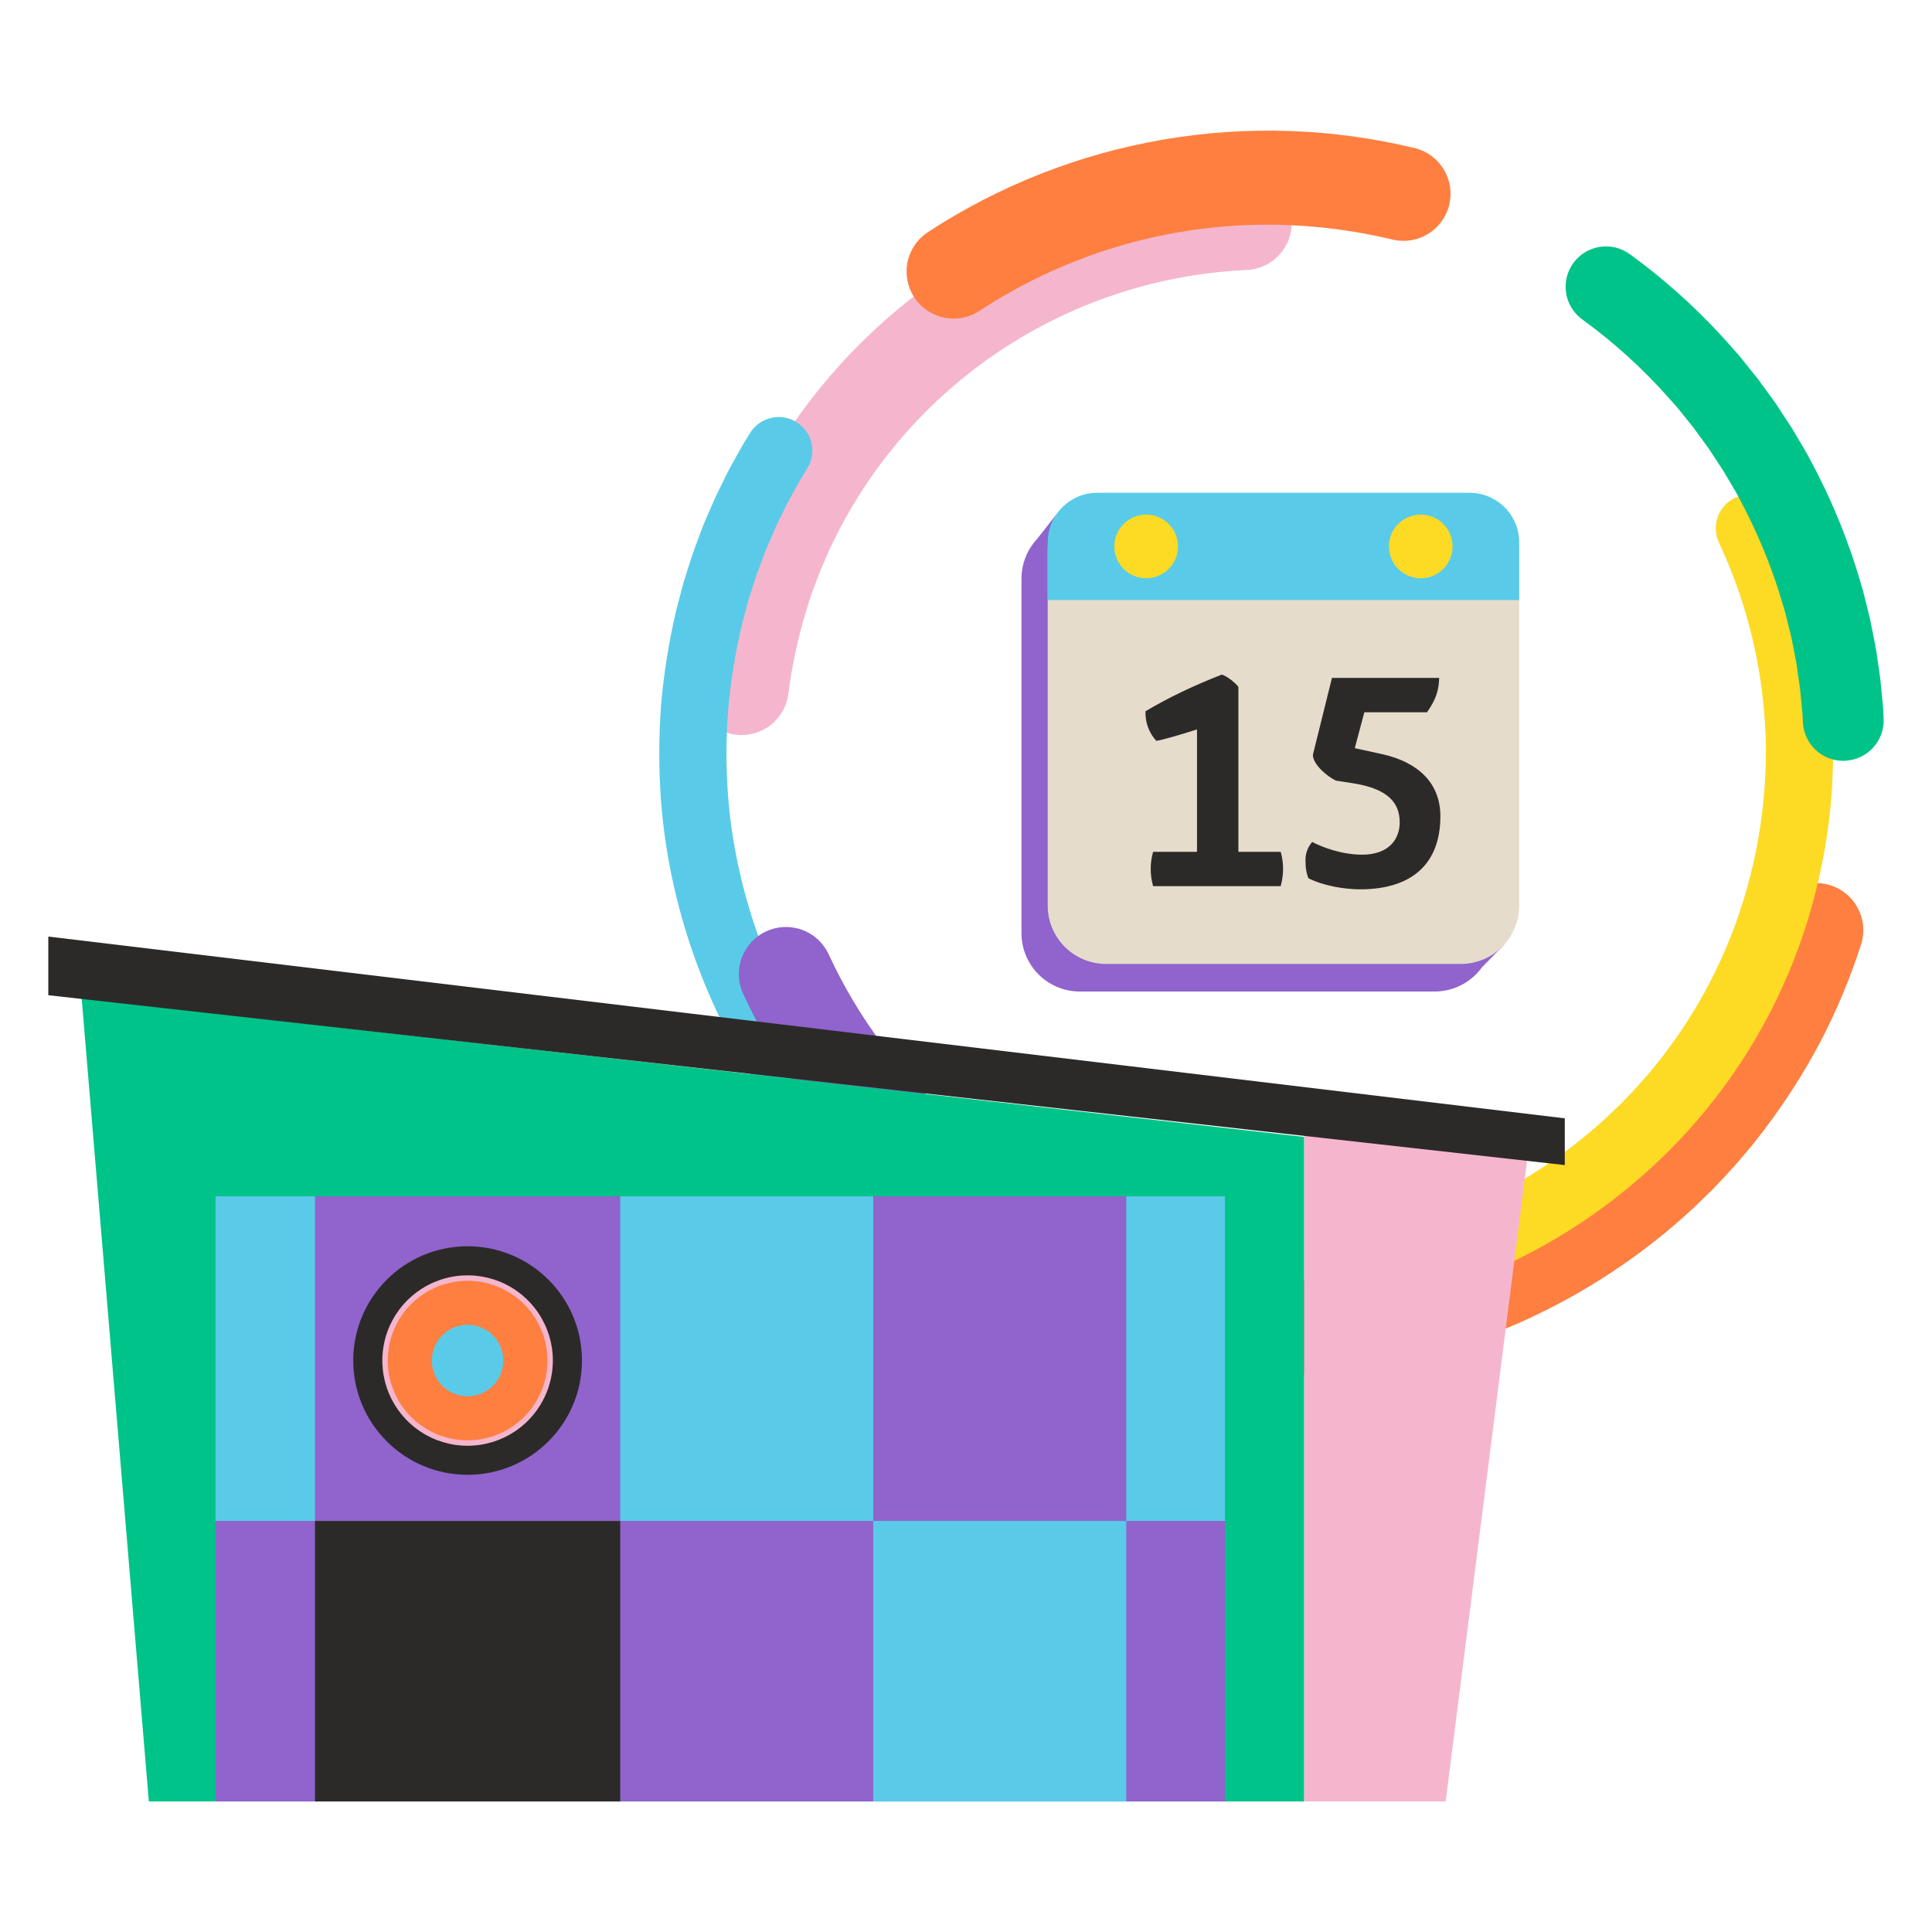
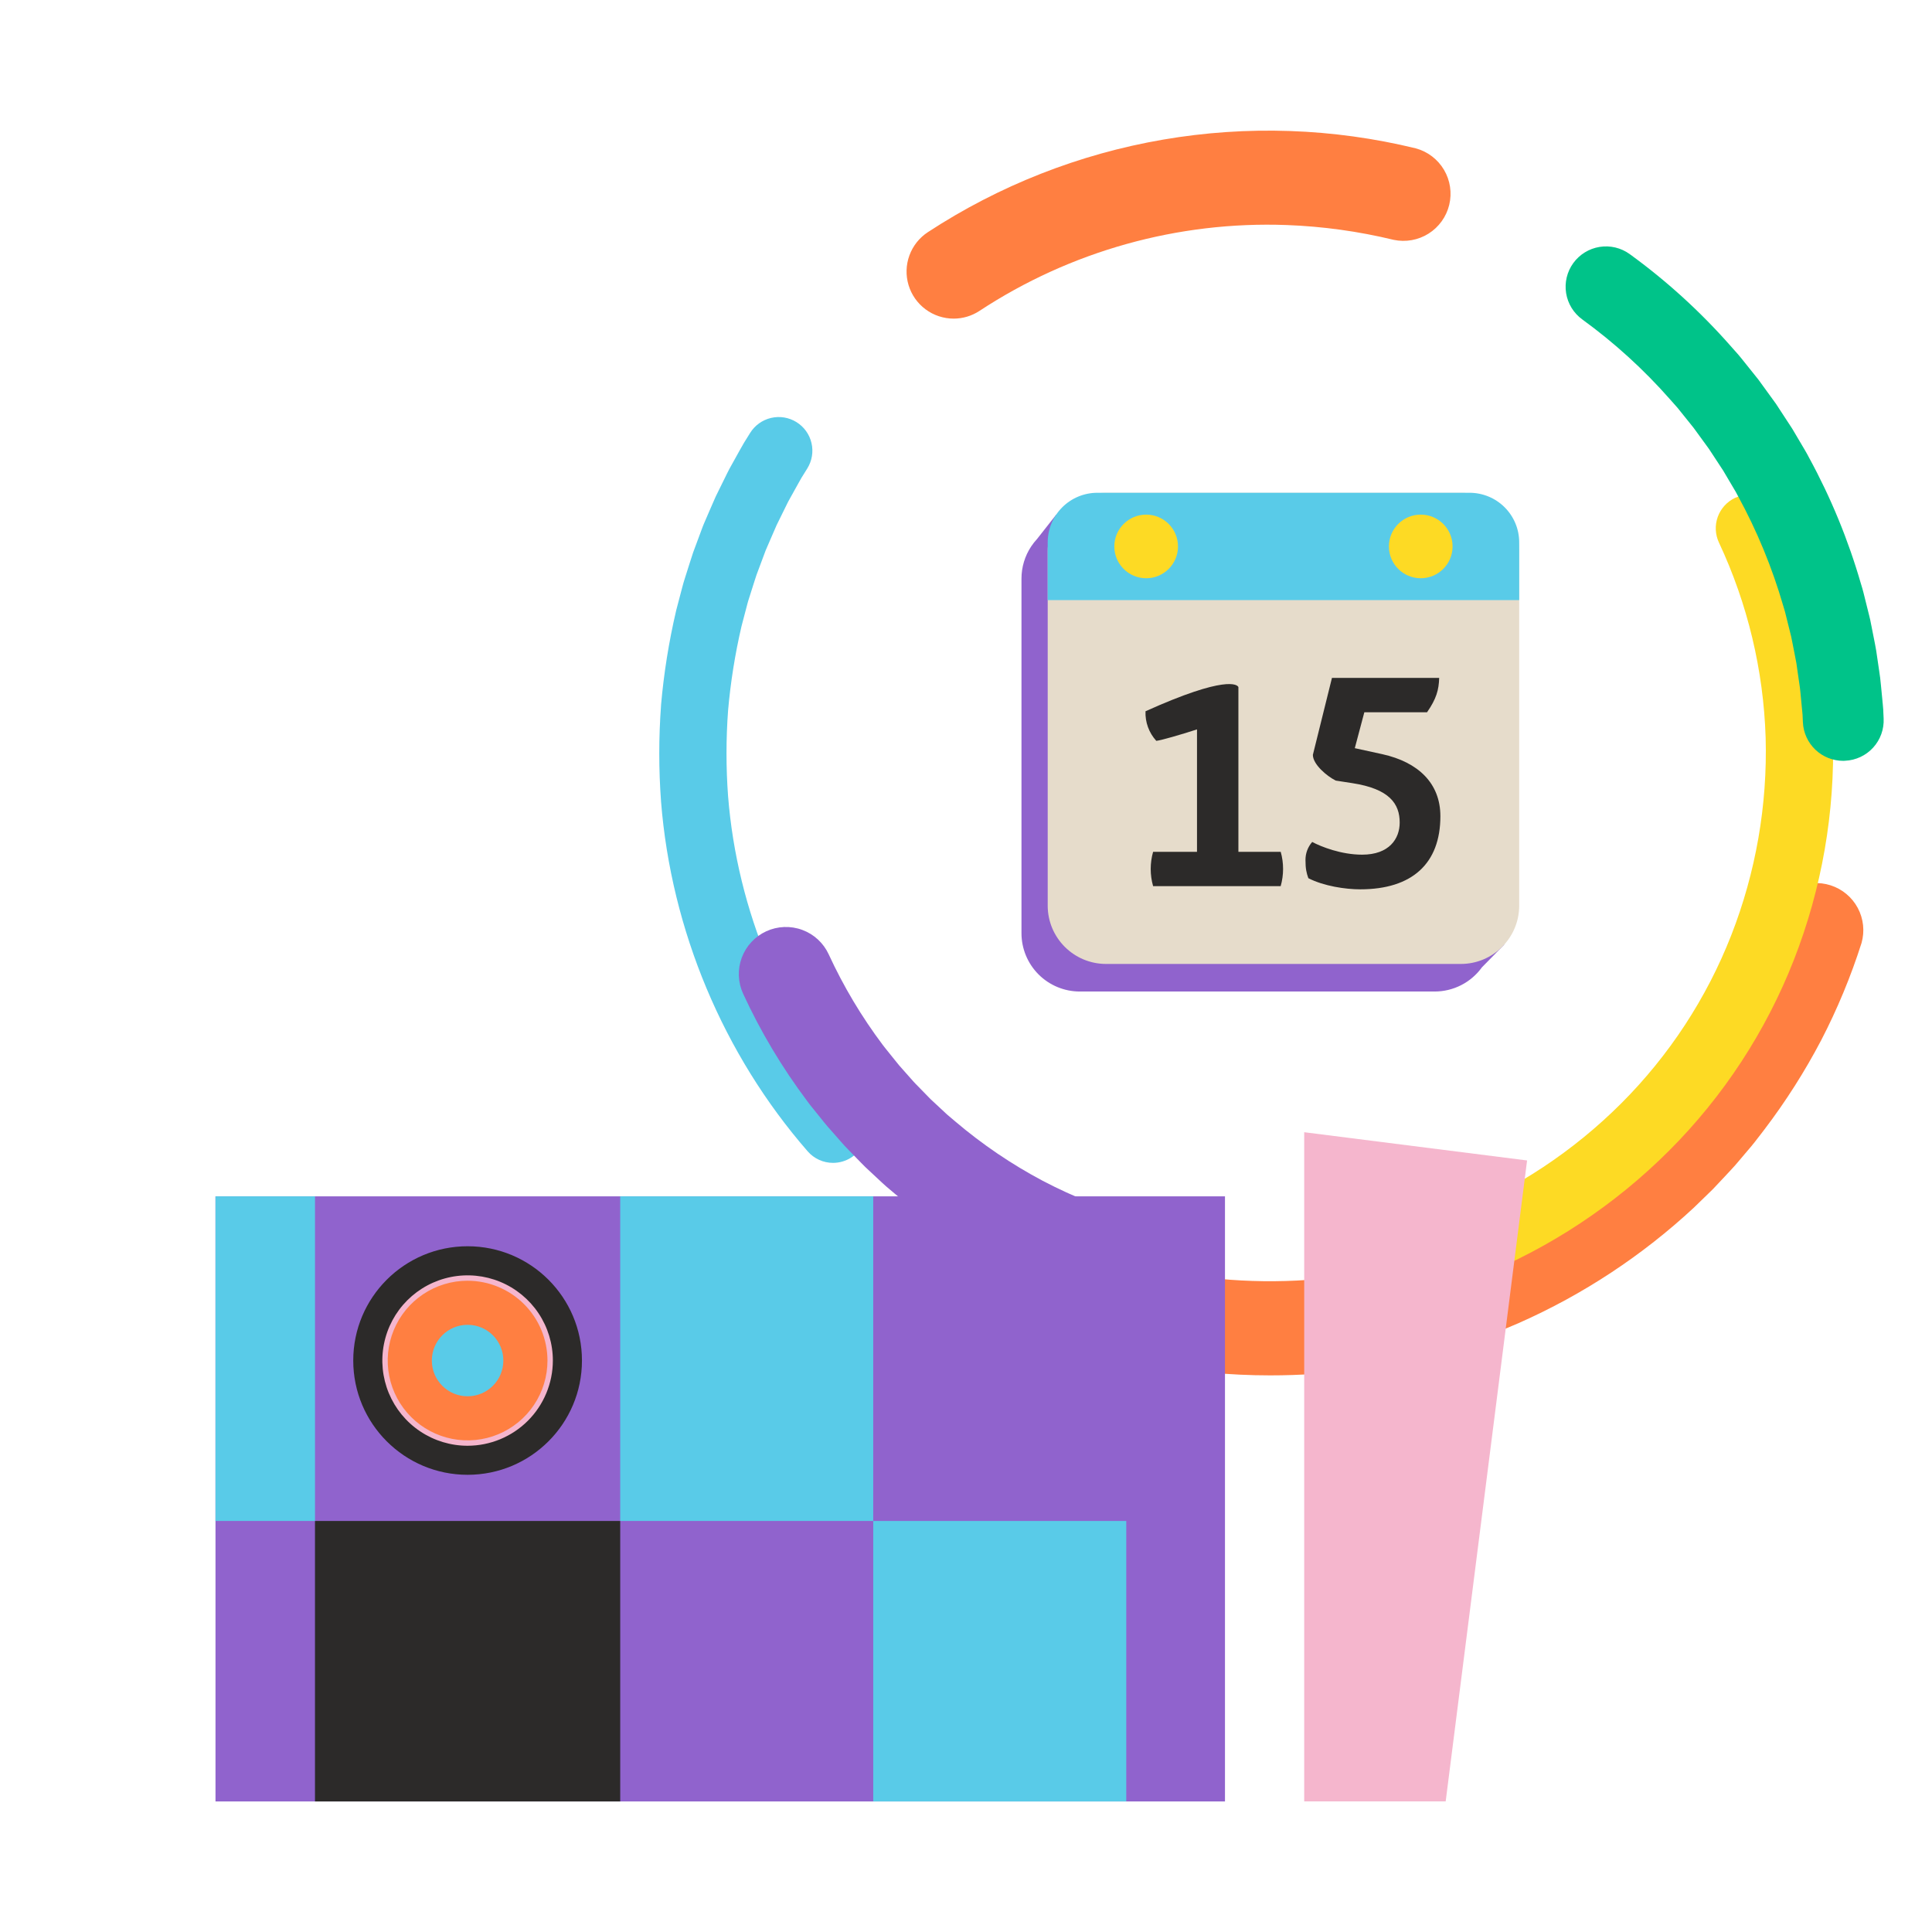
<svg xmlns="http://www.w3.org/2000/svg" width="200" height="200" viewBox="0 0 200 200" fill="none">
  <g clip-path="url(#clip0_6097_20191)">
    <path d="M131.487 142.379C129.411 142.379 127.327 142.281 125.255 142.088C123.967 141.967 122.78 141.339 121.955 140.344C121.13 139.348 120.734 138.066 120.855 136.779C120.976 135.492 121.604 134.305 122.6 133.481C123.597 132.656 124.88 132.261 126.168 132.382C129.232 132.671 132.315 132.709 135.386 132.496L137.916 132.252L138.096 132.227L140.605 131.86L143.014 131.385L143.266 131.333L143.348 131.312L144.573 131.007C150.584 129.522 156.292 127.012 161.448 123.587C164.015 121.891 166.438 119.989 168.694 117.898L170.4 116.237C170.744 115.879 171.086 115.512 171.446 115.123C171.64 114.914 171.834 114.706 172.029 114.498L172.085 114.439C172.224 114.3 172.397 114.091 172.582 113.871L173.579 112.697C173.879 112.355 174.2 111.936 174.539 111.491C174.668 111.32 174.799 111.149 174.932 110.98C176.795 108.522 178.453 105.913 179.887 103.182C181.304 100.442 182.486 97.587 183.421 94.647C183.847 93.456 184.72 92.477 185.855 91.917C186.991 91.357 188.3 91.261 189.505 91.648C190.711 92.035 191.718 92.875 192.315 93.991C192.912 95.107 193.051 96.411 192.703 97.627C191.596 101.096 190.198 104.465 188.522 107.698C186.83 110.922 184.872 114 182.67 116.9L182.64 116.939L182.278 117.411C181.879 117.933 181.429 118.525 180.911 119.114L180.019 120.167C179.757 120.477 179.462 120.828 179.106 121.197C178.928 121.387 178.751 121.577 178.573 121.768C178.183 122.186 177.78 122.62 177.362 123.055L177.248 123.17L175.359 125.006C170.025 129.964 163.903 134.001 157.244 136.952L157.223 136.962C153.889 138.416 150.44 139.59 146.911 140.472L145.717 140.769C145.386 140.857 145.097 140.908 144.864 140.958L142.14 141.492L139.523 141.876C139.321 141.905 139.049 141.946 138.734 141.972L136.137 142.22C134.594 142.327 133.043 142.379 131.487 142.379Z" fill="#FF7F41" />
    <path d="M151.821 132.395C151.012 132.396 150.228 132.114 149.604 131.6C148.98 131.086 148.554 130.371 148.4 129.577C148.246 128.783 148.373 127.961 148.759 127.251C149.146 126.54 149.768 125.987 150.518 125.685C157.007 123.056 162.901 119.151 167.849 114.201C172.793 109.254 176.662 103.34 179.213 96.83C181.762 90.315 182.974 83.353 182.779 76.36C182.557 69.372 180.913 62.502 177.946 56.169C177.752 55.755 177.641 55.307 177.619 54.85C177.598 54.394 177.667 53.937 177.822 53.507C177.978 53.077 178.216 52.682 178.524 52.344C178.832 52.006 179.204 51.732 179.618 51.537C180.032 51.343 180.481 51.232 180.938 51.211C181.395 51.19 181.852 51.258 182.282 51.414C182.712 51.569 183.108 51.807 183.446 52.115C183.784 52.423 184.059 52.795 184.253 53.208C187.622 60.402 189.49 68.205 189.742 76.143C189.967 84.078 188.593 91.977 185.701 99.37C182.803 106.768 178.407 113.489 172.79 119.111C167.176 124.728 160.489 129.159 153.127 132.142C152.712 132.31 152.269 132.396 151.821 132.395Z" fill="#FDDA24" />
-     <path d="M76.776 76.091C76.566 76.092 76.356 76.078 76.148 76.051C74.866 75.886 73.701 75.219 72.911 74.196C72.12 73.173 71.769 71.879 71.933 70.597C72.375 67.14 73.105 63.727 74.117 60.392L74.134 60.338L74.674 58.638C74.759 58.359 74.848 58.131 74.907 57.976C74.919 57.944 74.933 57.911 74.945 57.877L74.975 57.792C75.078 57.522 75.179 57.251 75.28 56.981C75.459 56.496 75.645 55.996 75.838 55.486L75.9 55.335L76.837 53.166C76.953 52.888 77.068 52.654 77.148 52.497L77.196 52.399L77.475 51.82L78.044 50.667C82.845 41.274 90.053 33.321 98.933 27.62C107.814 21.919 118.049 18.675 128.594 18.217C129.236 18.185 129.878 18.28 130.483 18.496C131.089 18.713 131.645 19.047 132.121 19.479C132.597 19.911 132.982 20.433 133.255 21.015C133.528 21.597 133.684 22.227 133.712 22.869C133.74 23.511 133.642 24.152 133.421 24.756C133.201 25.359 132.863 25.913 132.427 26.386C131.992 26.859 131.467 27.241 130.883 27.51C130.3 27.779 129.668 27.93 129.026 27.955C120.212 28.358 111.662 31.079 104.239 35.844C96.816 40.608 90.783 47.248 86.752 55.09L85.98 56.656C85.949 56.722 85.917 56.787 85.883 56.851C85.871 56.879 85.857 56.905 85.844 56.932L85.818 56.993L84.897 59.127C84.739 59.528 84.586 59.941 84.424 60.38C84.321 60.658 84.217 60.937 84.112 61.215C84.082 61.3 84.05 61.384 84.017 61.469C84.006 61.495 83.997 61.522 83.987 61.548L83.445 63.257C82.595 66.062 81.98 68.933 81.608 71.84C81.457 73.014 80.883 74.094 79.994 74.876C79.104 75.658 77.96 76.09 76.776 76.091Z" fill="#F5B6CD" />
    <path d="M190.817 78.762C189.741 78.763 188.707 78.35 187.928 77.609C187.15 76.867 186.687 75.854 186.636 74.781L186.6 73.998C186.592 73.877 186.579 73.757 186.567 73.636C186.554 73.515 186.546 73.427 186.536 73.323L186.372 71.604C186.352 71.345 186.303 71.022 186.253 70.681C186.231 70.542 186.21 70.392 186.189 70.247L185.963 68.663C185.916 68.385 185.856 68.087 185.793 67.772C185.754 67.577 185.715 67.382 185.678 67.186L185.524 66.408C185.504 66.31 185.484 66.211 185.465 66.112C185.445 66.013 185.424 65.903 185.414 65.862L185.392 65.777L184.78 63.319C184.771 63.279 184.734 63.163 184.708 63.077C184.672 62.958 184.634 62.839 184.601 62.717C183.46 58.775 181.892 54.969 179.925 51.367L179.682 50.91C179.648 50.856 179.616 50.803 179.585 50.749L178.384 48.716L176.907 46.465L175.326 44.294L173.844 42.449L173.733 42.31L173.68 42.243L172.879 41.338C170.167 38.256 167.122 35.483 163.8 33.069C162.902 32.419 162.299 31.44 162.124 30.346C161.949 29.252 162.215 28.133 162.866 27.235C163.516 26.338 164.496 25.735 165.591 25.56C166.686 25.385 167.806 25.652 168.704 26.302C172.525 29.076 176.027 32.265 179.147 35.808L179.983 36.753C180.104 36.892 180.203 37.014 180.274 37.105L182.024 39.29L183.843 41.796L185.536 44.386L186.862 46.63C186.921 46.73 187.01 46.877 187.103 47.056L187.282 47.393C189.535 51.525 191.33 55.89 192.637 60.411C192.659 60.487 192.68 60.551 192.7 60.619C192.764 60.824 192.839 61.077 192.913 61.375L193.498 63.726C193.58 64.036 193.637 64.309 193.676 64.531C193.689 64.594 193.7 64.657 193.714 64.721L193.724 64.767L193.888 65.603L193.993 66.129C194.069 66.508 194.147 66.899 194.217 67.317L194.231 67.402L194.475 69.063C194.493 69.19 194.512 69.317 194.531 69.443C194.596 69.882 194.67 70.379 194.713 70.922L194.872 72.558C194.872 72.642 194.887 72.724 194.896 72.808C194.915 73.007 194.937 73.232 194.954 73.48V73.557L194.993 74.382C195.019 74.931 194.937 75.478 194.751 75.995C194.565 76.511 194.279 76.985 193.909 77.391C193.539 77.797 193.094 78.126 192.597 78.359C192.1 78.593 191.562 78.727 191.013 78.752L190.817 78.762Z" fill="#00C389" />
    <path d="M98.73 32.984C97.679 32.985 96.655 32.647 95.812 32.02C94.969 31.393 94.351 30.511 94.051 29.505C93.75 28.499 93.782 27.422 94.144 26.436C94.504 25.45 95.175 24.607 96.054 24.032C103.43 19.204 111.72 15.944 120.41 14.452C129.1 12.96 138.004 13.269 146.569 15.359C147.793 15.693 148.839 16.491 149.484 17.584C150.129 18.676 150.322 19.977 150.023 21.209C149.724 22.442 148.956 23.509 147.882 24.185C146.808 24.861 145.513 25.091 144.271 24.828C140.642 23.948 136.933 23.435 133.2 23.296C121.932 22.883 110.816 25.989 101.397 32.182C100.605 32.703 99.678 32.982 98.73 32.984Z" fill="#FF7F41" />
    <path d="M86.24 120.38C85.741 120.381 85.248 120.275 84.795 120.068C84.341 119.862 83.937 119.56 83.61 119.184C74.877 109.158 69.487 96.297 68.431 82.979V82.965C68.186 79.658 68.186 76.337 68.431 73.031V72.985C68.72 69.689 69.243 66.419 69.997 63.198L70.02 63.106L70.61 60.86C70.707 60.465 70.818 60.115 70.917 59.804C70.945 59.719 70.971 59.635 70.998 59.55L71.368 58.38C71.407 58.261 71.445 58.142 71.483 58.023C71.564 57.764 71.656 57.466 71.761 57.168L71.778 57.122L72.614 54.872C72.632 54.826 72.649 54.78 72.666 54.733C72.72 54.584 72.788 54.399 72.88 54.188L73.108 53.659C73.213 53.417 73.314 53.183 73.414 52.949C73.624 52.462 73.841 51.958 74.066 51.455L74.121 51.338L75.181 49.185L75.248 49.046C75.316 48.907 75.401 48.73 75.51 48.533L76.378 46.971C76.439 46.861 76.501 46.751 76.561 46.641C76.692 46.407 76.839 46.14 77.001 45.868L77.03 45.819L77.653 44.817C78.141 44.032 78.92 43.474 79.82 43.263C80.719 43.053 81.666 43.209 82.451 43.696C83.236 44.183 83.795 44.962 84.005 45.861C84.216 46.76 84.06 47.706 83.573 48.49L82.966 49.465C82.87 49.628 82.77 49.812 82.663 50.005C82.593 50.132 82.523 50.257 82.452 50.383L81.601 51.914C81.581 51.949 81.542 52.03 81.513 52.089C81.484 52.147 81.442 52.235 81.406 52.307L80.402 54.347C80.206 54.786 80.016 55.227 79.816 55.694L79.506 56.412L79.272 56.951C79.245 57.018 79.225 57.074 79.204 57.131C79.183 57.188 79.147 57.284 79.118 57.361L78.311 59.522C78.249 59.694 78.188 59.891 78.123 60.1C78.078 60.239 78.035 60.378 77.99 60.517L77.641 61.619C77.61 61.718 77.578 61.818 77.546 61.917C77.475 62.142 77.406 62.355 77.367 62.517L77.349 62.588L76.764 64.816C76.094 67.691 75.628 70.61 75.371 73.551C75.153 76.506 75.153 79.473 75.371 82.427C76.311 94.264 81.102 105.7 88.858 114.608C89.298 115.111 89.584 115.73 89.681 116.392C89.779 117.053 89.684 117.728 89.408 118.336C89.132 118.945 88.686 119.461 88.124 119.824C87.563 120.186 86.908 120.379 86.24 120.38Z" fill="#59CBE8" />
    <path d="M116.819 135.8C116.386 135.799 115.954 135.741 115.536 135.628C111.321 134.488 107.244 132.887 103.38 130.854C99.528 128.812 95.909 126.358 92.586 123.535L91.739 122.818C91.578 122.679 91.444 122.556 91.356 122.473L91.282 122.404L89.585 120.821C89.402 120.646 89.243 120.481 89.117 120.349C89.067 120.299 89.018 120.247 88.969 120.197L88.944 120.172L87.931 119.132C87.563 118.768 87.259 118.423 86.99 118.117L86.749 117.838L86.727 117.813L85.65 116.593C85.404 116.304 85.183 116.025 84.97 115.758C84.864 115.619 84.759 115.493 84.652 115.362L84.15 114.741L84.054 114.623C83.924 114.461 83.75 114.248 83.566 113.989C80.966 110.529 78.741 106.803 76.929 102.873C76.661 102.291 76.511 101.663 76.486 101.023C76.461 100.384 76.563 99.746 76.785 99.145C77.233 97.933 78.145 96.948 79.32 96.407C80.496 95.867 81.837 95.815 83.051 96.263C84.264 96.711 85.249 97.623 85.79 98.797C87.319 102.118 89.198 105.266 91.396 108.188L91.504 108.327C91.544 108.382 91.589 108.435 91.63 108.488L91.77 108.663L92.227 109.231C92.347 109.379 92.465 109.528 92.585 109.677C92.755 109.891 92.917 110.094 93.071 110.278L94.009 111.338C94.111 111.451 94.213 111.566 94.313 111.681C94.496 111.888 94.668 112.084 94.795 112.21L94.874 112.289L95.91 113.352L96.127 113.574C96.189 113.638 96.25 113.702 96.313 113.765L97.915 115.258L98.054 115.385L98.07 115.4L98.892 116.096C101.677 118.464 104.711 120.522 107.941 122.236C111.169 123.932 114.574 125.267 118.094 126.218C119.235 126.528 120.225 127.24 120.879 128.224C121.534 129.208 121.808 130.396 121.652 131.567C121.496 132.738 120.919 133.813 120.029 134.59C119.139 135.368 117.997 135.797 116.815 135.796L116.819 135.8ZM98.024 115.364L98.04 115.378L98.024 115.364Z" fill="#9063CD" />
-     <path d="M135.011 186.483H15.408L8.453 103.34L135.011 117.694V186.483Z" fill="#00C389" />
    <path d="M149.656 186.482H135.011V117.207L158.083 120.13L149.656 186.482Z" fill="#F5B6CD" />
-     <path d="M161.987 120.608L5 103.024V96.953L161.987 115.769V120.608Z" fill="#2C2A29" />
    <path d="M126.809 123.844H22.308V186.485H126.809V123.844Z" fill="#9063CD" />
    <path d="M64.205 157.449H32.607V186.485H64.205V157.449Z" fill="#2C2A29" />
    <path d="M48.406 152.671C54.944 152.671 60.244 147.374 60.244 140.841C60.244 134.308 54.944 129.012 48.406 129.012C41.868 129.012 36.568 134.308 36.568 140.841C36.568 147.374 41.868 152.671 48.406 152.671Z" fill="#2C2A29" />
    <path d="M48.405 149.384C53.126 149.384 56.953 145.56 56.953 140.842C56.953 136.125 53.126 132.301 48.405 132.301C43.684 132.301 39.857 136.125 39.857 140.842C39.857 145.56 43.684 149.384 48.405 149.384Z" fill="#FF7F41" />
    <path d="M48.405 144.542C50.449 144.542 52.106 142.886 52.106 140.843C52.106 138.8 50.449 137.145 48.405 137.145C46.361 137.145 44.704 138.8 44.704 140.843C44.704 142.886 46.361 144.542 48.405 144.542Z" fill="#59CBE8" />
    <path d="M48.405 149.664C46.66 149.664 44.953 149.147 43.502 148.177C42.05 147.208 40.919 145.831 40.251 144.219C39.583 142.607 39.408 140.834 39.749 139.123C40.089 137.412 40.93 135.84 42.164 134.607C43.399 133.373 44.971 132.533 46.684 132.193C48.396 131.853 50.17 132.027 51.783 132.695C53.396 133.362 54.774 134.493 55.744 135.943C56.714 137.394 57.232 139.099 57.232 140.844C57.229 143.182 56.298 145.424 54.644 147.078C52.989 148.731 50.745 149.661 48.405 149.664ZM48.405 132.58C46.77 132.58 45.171 133.065 43.812 133.973C42.452 134.881 41.392 136.172 40.766 137.681C40.14 139.191 39.976 140.853 40.295 142.456C40.614 144.059 41.402 145.531 42.558 146.687C43.715 147.842 45.188 148.629 46.792 148.948C48.396 149.267 50.059 149.103 51.57 148.478C53.081 147.852 54.372 146.793 55.281 145.434C56.189 144.076 56.674 142.478 56.674 140.844C56.671 138.653 55.799 136.553 54.249 135.004C52.699 133.456 50.597 132.584 48.405 132.582V132.58Z" fill="#F5B6CD" />
    <path d="M32.608 123.844H22.308V157.449H32.608V123.844Z" fill="#59CBE8" />
    <path d="M90.396 123.844H64.203V157.449H90.396V123.844Z" fill="#59CBE8" />
    <path d="M116.59 157.449H90.397V186.485H116.59V157.449Z" fill="#59CBE8" />
-     <path d="M126.807 123.844H116.59V157.449H126.807V123.844Z" fill="#59CBE8" />
    <path d="M155.718 97.785L154.547 96.661C154.547 96.641 154.547 96.62 154.547 96.599V59.9C154.547 59.107 154.391 58.322 154.087 57.59C153.783 56.857 153.338 56.191 152.777 55.63C152.216 55.07 151.549 54.625 150.816 54.322C150.083 54.018 149.297 53.862 148.504 53.862H111.781C111.239 53.863 110.7 53.936 110.177 54.08L109.341 53.273L107.351 55.801C107.131 56.039 106.929 56.295 106.749 56.565C106.092 57.553 105.742 58.714 105.743 59.9V96.599C105.742 97.392 105.898 98.177 106.201 98.91C106.504 99.643 106.949 100.309 107.509 100.87C108.07 101.432 108.736 101.877 109.469 102.181C110.202 102.485 110.988 102.642 111.781 102.642H148.505C149.463 102.643 150.407 102.417 151.26 101.981C152.113 101.545 152.85 100.913 153.41 100.136L155.718 97.785Z" fill="#9063CD" />
    <path d="M151.225 51.012H114.5C111.163 51.012 108.458 53.715 108.458 57.05V93.749C108.458 97.084 111.163 99.787 114.5 99.787H151.225C154.562 99.787 157.267 97.084 157.267 93.749V57.05C157.267 53.715 154.562 51.012 151.225 51.012Z" fill="#E6DCCB" />
-     <path d="M132.575 91.733H119.369C119.038 90.571 119.038 89.341 119.369 88.179H123.913V75.507C122.2 76.064 120.125 76.659 119.698 76.692C118.937 75.858 118.536 74.757 118.583 73.629C120.952 72.214 123.523 70.995 126.453 69.844C126.914 69.877 128.1 70.865 128.199 71.128V88.179H132.579C132.908 89.341 132.906 90.572 132.575 91.733Z" fill="#2C2A29" />
+     <path d="M132.575 91.733H119.369C119.038 90.571 119.038 89.341 119.369 88.179H123.913V75.507C122.2 76.064 120.125 76.659 119.698 76.692C118.937 75.858 118.536 74.757 118.583 73.629C126.914 69.877 128.1 70.865 128.199 71.128V88.179H132.579C132.908 89.341 132.906 90.572 132.575 91.733Z" fill="#2C2A29" />
    <path d="M149.108 84.494C149.108 89.397 146.182 92.063 140.809 92.063C139.293 92.063 137.046 91.733 135.44 90.91C135.242 90.353 135.143 89.923 135.143 89.035C135.136 88.345 135.384 87.677 135.839 87.159C136.762 87.652 138.837 88.475 141.009 88.475C143.809 88.475 144.896 86.83 144.896 85.151C144.896 83.21 143.842 81.663 139.989 81.071L138.277 80.806C137.354 80.347 135.908 79.128 135.908 78.141L137.884 70.176H148.983C148.949 71.429 148.686 72.348 147.729 73.731H141.236L140.248 77.45L143.113 78.076C146.802 78.898 149.108 81.071 149.108 84.494Z" fill="#2C2A29" />
    <path d="M113.597 51.012H152.128C152.803 51.012 153.471 51.145 154.095 51.403C154.719 51.661 155.285 52.039 155.762 52.516C156.239 52.993 156.618 53.559 156.876 54.182C157.135 54.805 157.267 55.473 157.267 56.147V62.121H108.458V56.147C108.458 54.785 108.999 53.479 109.963 52.516C110.927 51.553 112.234 51.012 113.597 51.012Z" fill="#59CBE8" />
    <path d="M147.075 59.86C148.895 59.86 150.37 58.386 150.37 56.567C150.37 54.748 148.895 53.273 147.075 53.273C145.255 53.273 143.779 54.748 143.779 56.567C143.779 58.386 145.255 59.86 147.075 59.86Z" fill="#FDDA24" />
    <path d="M118.65 59.86C120.47 59.86 121.946 58.386 121.946 56.567C121.946 54.748 120.47 53.273 118.65 53.273C116.83 53.273 115.354 54.748 115.354 56.567C115.354 58.386 116.83 59.86 118.65 59.86Z" fill="#FDDA24" />
  </g>
  <defs>
    <clipPath id="clip0_6097_20191">
      <rect width="190" height="172.963" fill="white" transform="translate(5 13.52)" />
    </clipPath>
  </defs>
</svg>